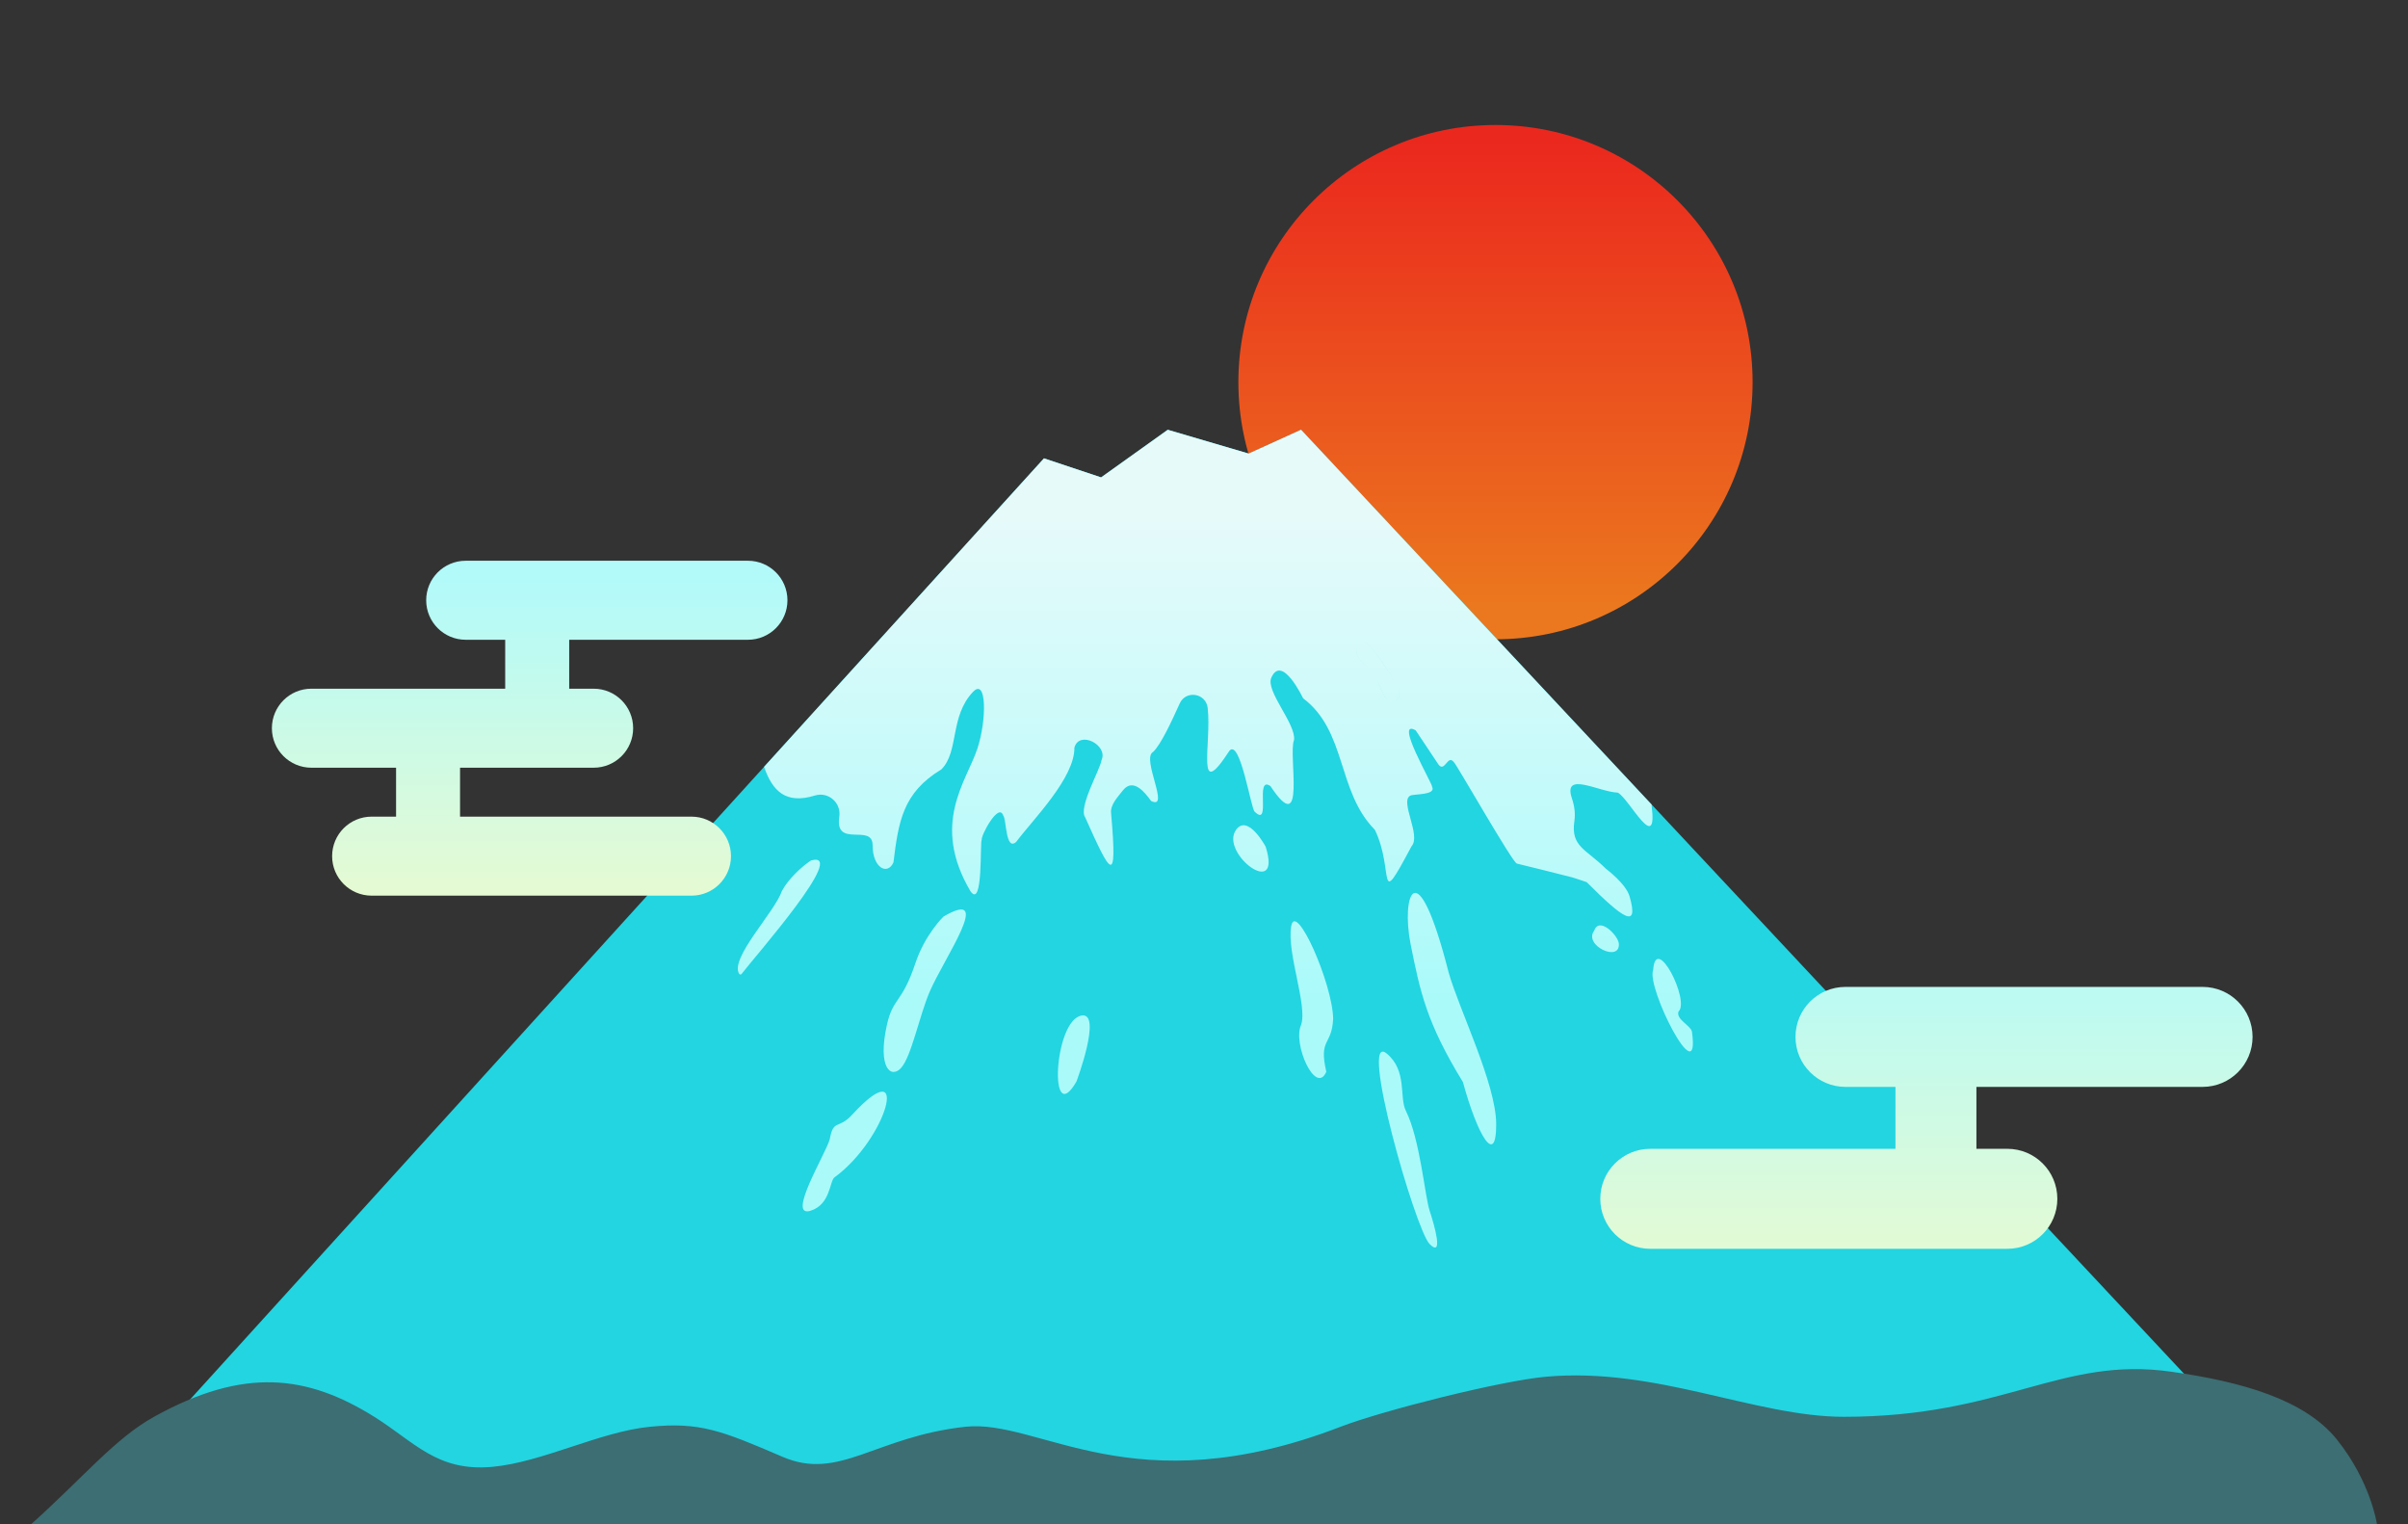
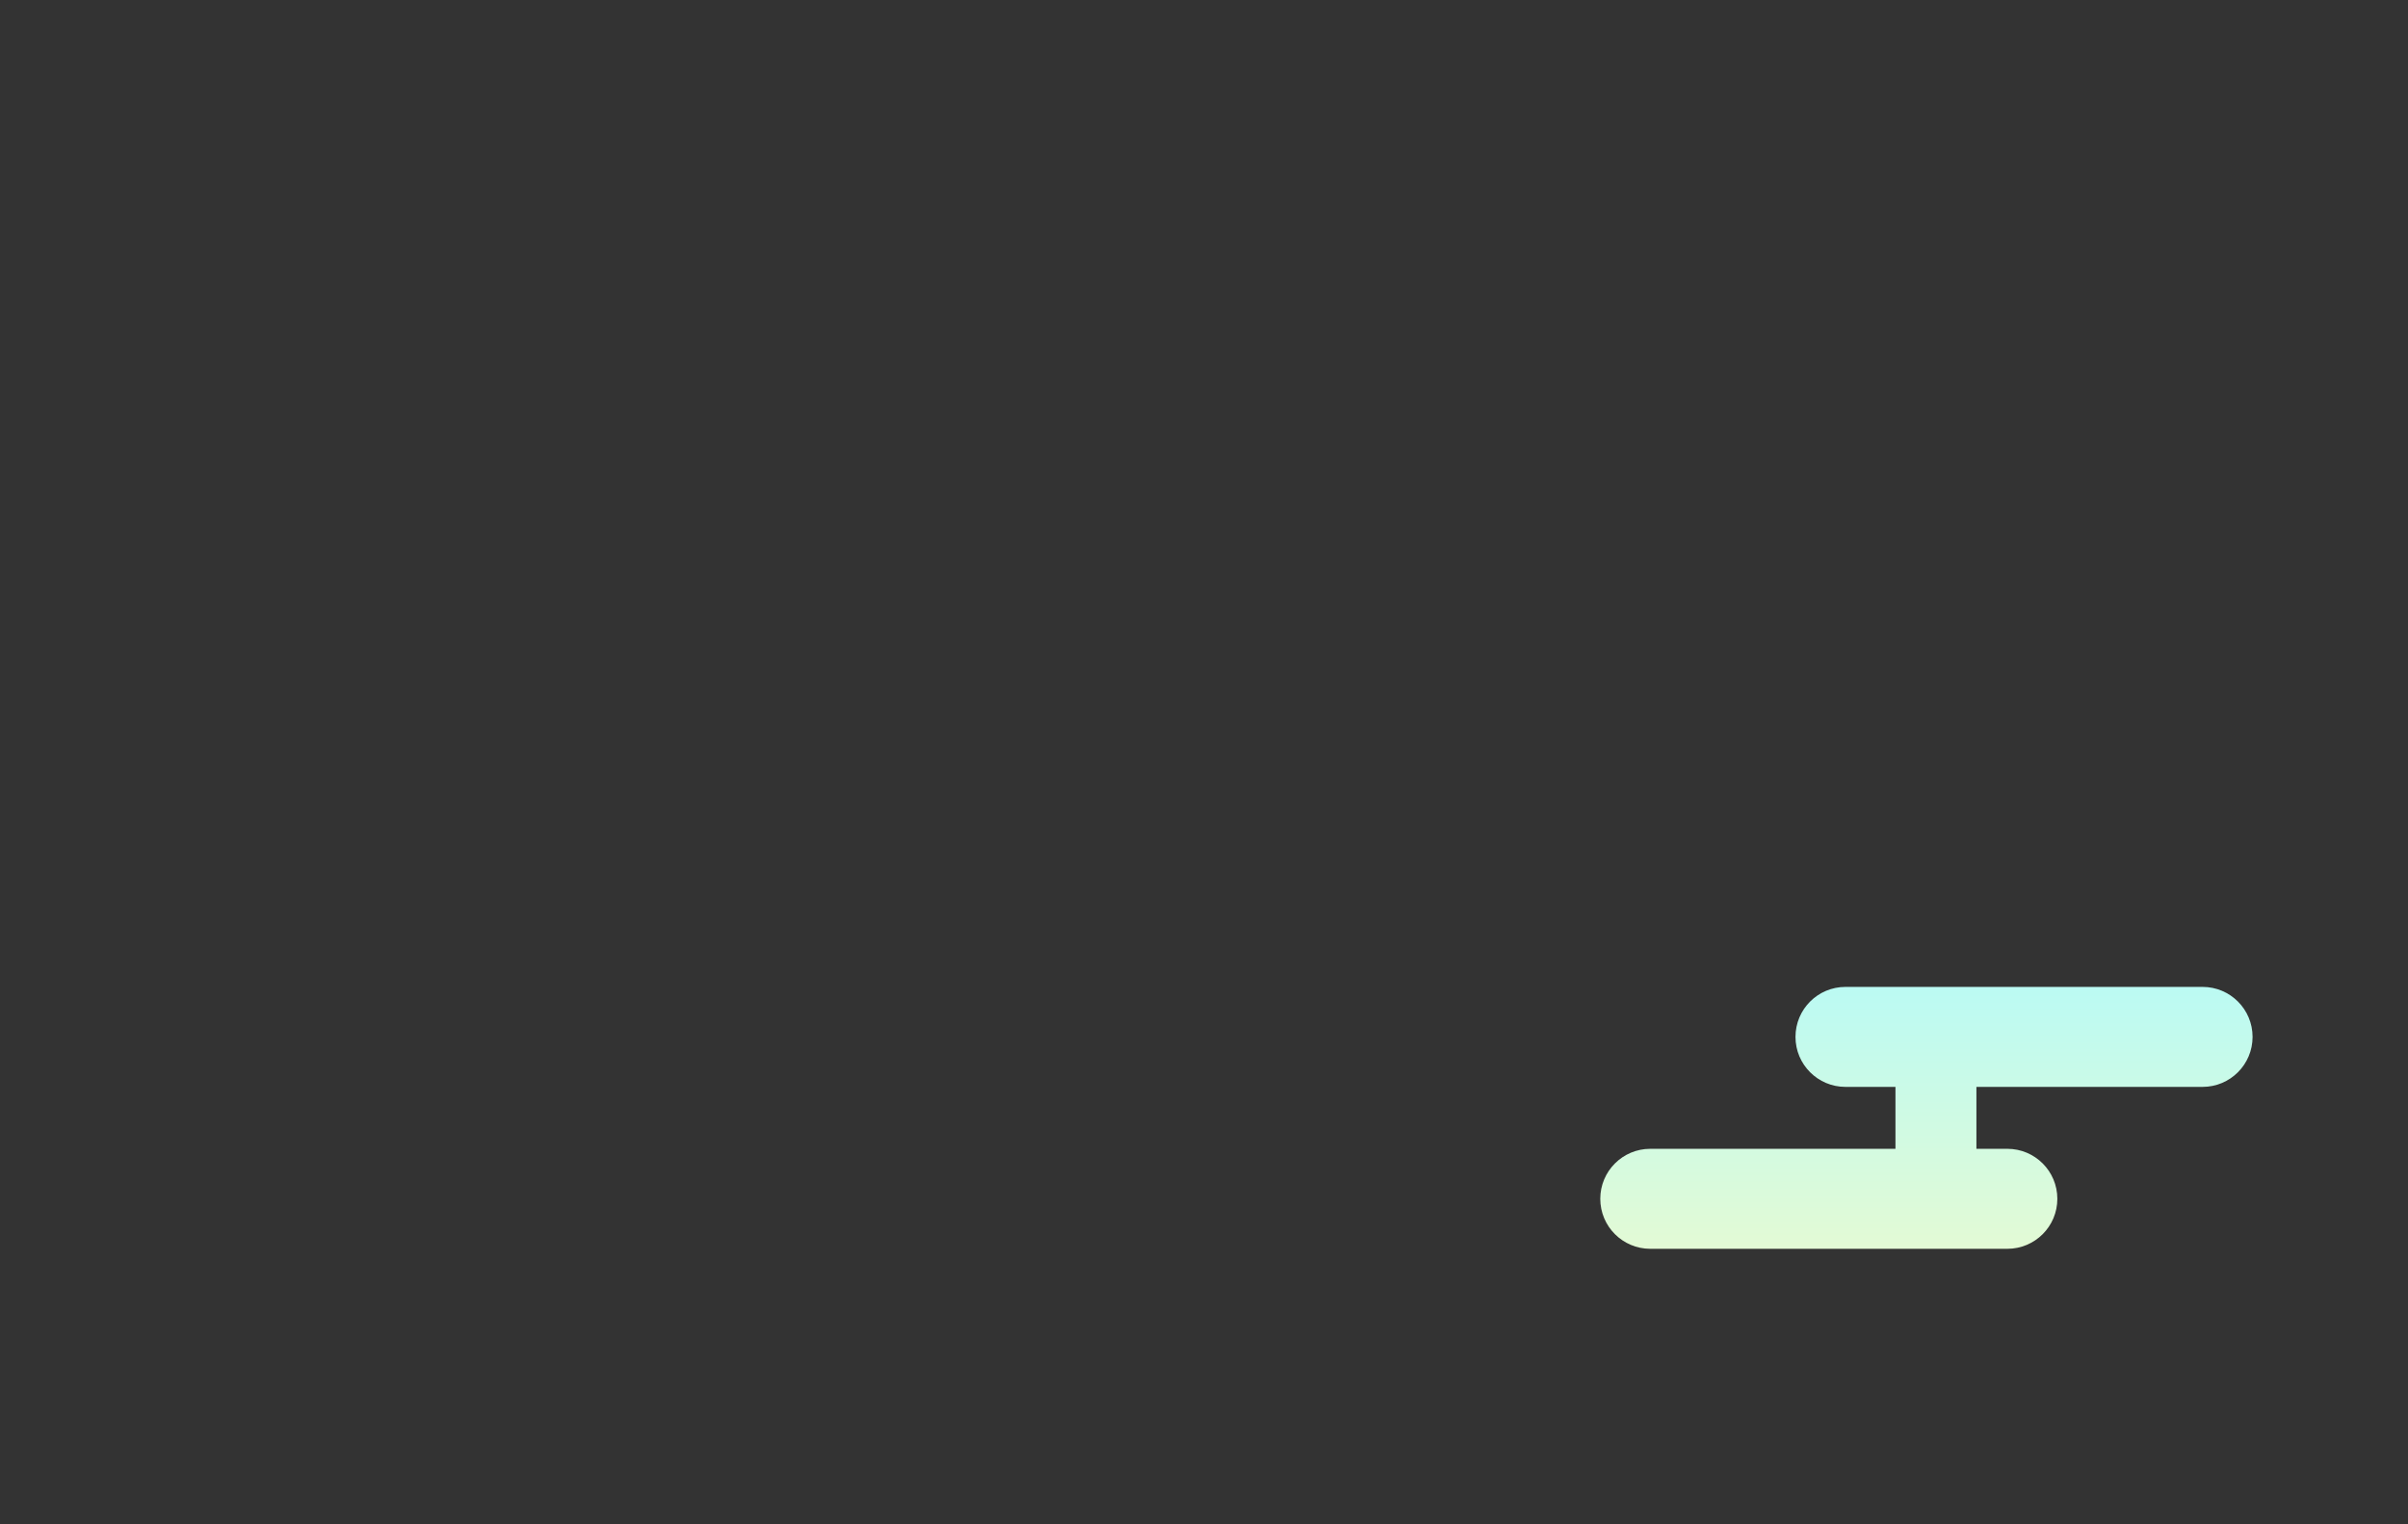
<svg xmlns="http://www.w3.org/2000/svg" id="_レイヤー_1" viewBox="0 0 790 500">
  <rect x="0" y="0" width="790" height="500" fill="#333333" stroke="none" />
  <defs>
    <style>.cls-1{fill:url(#_名称未設定グラデーション_60);}.cls-1,.cls-2,.cls-3,.cls-4,.cls-5,.cls-6{stroke-width:0px;}.cls-2{fill:url(#_名称未設定グラデーション_99);}.cls-3{fill:url(#_名称未設定グラデーション_98);}.cls-4{fill:url(#_名称未設定グラデーション_2);}.cls-5{fill:#3c6e73;}.cls-6{fill:#22d5e1;}</style>
    <linearGradient id="_名称未設定グラデーション_60" x1="490.63" y1="46.21" x2="490.63" y2="200.24" gradientUnits="userSpaceOnUse">
      <stop offset="0" stop-color="#eb281e" />
      <stop offset="1" stop-color="#eb781e" />
    </linearGradient>
    <linearGradient id="_名称未設定グラデーション_2" x1="398.73" y1="119.05" x2="398.73" y2="329.9" gradientUnits="userSpaceOnUse">
      <stop offset=".24" stop-color="#e6fafa" />
      <stop offset="1" stop-color="#aafafa" />
    </linearGradient>
    <linearGradient id="_名称未設定グラデーション_99" x1="632" y1="303.92" x2="632" y2="417.09" gradientUnits="userSpaceOnUse">
      <stop offset="0" stop-color="#b2fafa" />
      <stop offset="1" stop-color="#e6fad2" />
    </linearGradient>
    <linearGradient id="_名称未設定グラデーション_98" x1="173.76" y1="294.99" x2="173.76" y2="190.02" gradientUnits="userSpaceOnUse">
      <stop offset="0" stop-color="#e6fad2" />
      <stop offset="1" stop-color="#b2fafa" />
    </linearGradient>
  </defs>
-   <circle class="cls-1" cx="490.63" cy="125.35" r="84.35" />
-   <polygon class="cls-6" points="426.85 140.97 409.67 148.78 383.11 140.97 361.24 156.59 342.5 150.34 36.34 487.74 751.24 487.74 426.85 140.97" />
-   <path class="cls-4" d="M445.59,211.26c2.7-4.19,9.95,9.94,12.45,12.44.04.04.06.08.09.12,1.53,3.1,1.5,6.18-1.6,6.18s-3.85-6.97-6.25-9.37c-4.69-4.69-6.41-5.92-4.69-9.37ZM339.57,212.47c-1.29-2.85-3.48,1.46-4.76,4.6-9.09,19.25,14.71,10.45,4.76-4.6ZM479.92,354.91s.04.08.05.12c4.68,17.15,10.92,28.03,10.89,13.72-.03-13.18-12.07-37.37-15.59-49.72-10.55-41.37-15.62-24.99-12.5-9.37,3.12,15.6,5.23,25.81,17.15,45.24ZM555.08,338.38c-.55-2.12-5.3-4-4.4-6.57,3.82-3.52-7.46-25.85-8.32-13.66-2.38,5.72,15.63,41.06,12.72,20.23ZM531.09,309.41c-.38-2.73-6.48-8.85-8.08-4.11-3.66,4.83,8.74,10.62,8.08,4.11ZM250.68,251.54l91.82-101.19,18.74,6.25,21.87-15.62,26.55,7.81,17.18-7.81,115.01,122.94c0,.06-.02.11-.02.17,2.15,16.71-7.27-1.95-11-4.05-.06-.03-.12-.05-.19-.05-6.12-.23-18.03-7.21-14.93,1.93.81,2.39,1.17,4.93.8,7.43-1.25,8.4,3.82,9.13,10.35,15.63.05.05,6.55,4.84,7.77,9.09,3.12,10.93-2.11,7.29-14.06-4.69-.06-.06-4.61-1.54-4.69-1.56-1.63-.47-18.22-4.54-18.23-4.54-1.34-.1-19.79-32.57-20.66-33.25-2.06-2.71-2.95,3.41-5.02.82,0,0-7.51-11.27-7.52-11.27-7.22-4.14,5.55,17.58,5.38,18.48,1.42,2.9-6.19,2.28-7.19,2.96-3.47,1.85,3.67,13.05.45,16.57-11.75,22.04-5.5,8.11-12.01-5.34-.02-.05-.06-.1-.1-.13-12.36-12.54-9.12-32.25-23.47-43.07-.03-.02-6.92-14.65-10.43-6.75-1.95,4.38,8.12,15.13,7.46,20.42,0,.04-.01.07-.03.1-1.92,4.65,4.16,32.94-7.72,15.03-5.29-3.64.43,13.82-5.14,8.43-1.2-.65-4.76-24.12-8.31-20.01-11.24,17.34-5.8-2.22-7.13-14.03-.55-4.89-7.17-5.96-9.19-1.47-2.65,5.89-6.16,13.44-8.7,15.87-4.02,2.08,5.78,19.3-.68,16.1-2-2.77-5.82-7.65-9.17-3.57-1.6,2.1-4.38,4.82-3.94,7.72,2.17,24.64-.26,19.6-8.5,1.25-2.37-3.23,4.89-15.62,5.36-18.82,2.24-4.88-7.31-9.89-8.91-4.08.1,10-13.55,23.52-19.11,30.94-3.52,3.11-3.16-7.56-4.23-8.64-1.49-4.49-7.36,6.58-7.05,7.86-.66.57.53,23-3.72,16.93-13.04-22.12-1.34-35.89,2.26-46.7,3.12-9.37,3.12-23.43-1.4-18.69-7.71,8.08-4.55,19.53-10.36,25.41-.03.03-.07.06-.11.08-12.56,7.61-13.99,17.05-15.65,30.48-1.96,4.33-6.84,1.77-6.83-5.62.02-7.39-12.52,1.14-10.93-9.38.69-4.56-3.6-8.32-8.01-6.96-9.57,2.97-13.96-1.51-16.67-9.41ZM450.28,220.63c2.4,2.4,3.12,9.37,6.25,9.37s3.12-3.08,1.6-6.18c-.02-.05-.05-.09-.09-.12-2.49-2.51-9.74-16.63-12.45-12.44-1.73,3.46,0,4.69,4.69,9.37ZM339.57,212.47c-1.29-2.85-3.48,1.46-4.76,4.6-9.09,19.25,14.71,10.45,4.76-4.6ZM265.96,397.14c6.54-2.04,6.19-9.76,7.81-10.93,17.18-12.5,25.35-41.72,5.99-20.76-4.8,5.34-6.27,1.36-7.55,8.27-1.23,4.6-14.35,25.96-6.25,23.43ZM469.02,397.14c-1.56-4.69-3.12-23.43-7.81-32.8-2.21-4.42.54-13.09-6.25-18.74-9.37-7.81,9.37,57.79,14.06,62.48,4.69,4.69,1.56-6.25,0-10.94ZM353.17,354.74c.06-.11,8.38-22.47,1.82-21.64-9.31,1.16-11.04,37.77-1.82,21.64ZM242.49,319.43c.18.29.6.33.81.05,4.31-5.67,35.26-40.7,22.78-37.23-3,1.95-7.43,6.02-9.56,10.02-.01.02-.02.04-.03.07-2.28,6.77-17.15,22.04-14,27.09ZM295.64,350.28c3.37-3.72,5.93-16.96,9.37-24.99,4.69-10.93,21.32-34.4,4.52-24.63,0,0-6.08,5.89-9.2,15.26-4.47,13.4-7.34,11.16-9.37,20.31-3.12,14.06,1.34,17.75,4.69,14.06ZM426.85,336.22c-2.85,6.12,4.8,23.27,8.28,15.35-2.57-11.03,1.82-8.48,2.24-17.35,0-.02,0-.04,0-.05-.17-11.51-12.36-39.09-13.78-30.24-1.43,8.86,5.43,25.89,3.26,32.29ZM415.25,277.79c-.04-.12-5.87-10.96-9.73-5.59-5.49,7.61,15.27,23.33,9.73,5.59Z" />
  <path class="cls-2" d="M722.6,323.73h-117.15c-9.06,0-16.4,7.34-16.4,16.4s7.34,16.4,16.4,16.4h16.4v20.31h-80.44c-9.06,0-16.4,7.34-16.4,16.4s7.34,16.4,16.4,16.4h117.15c9.06,0,16.4-7.34,16.4-16.4s-7.34-16.4-16.4-16.4h-10.15v-20.31h74.2c9.06,0,16.4-7.34,16.4-16.4s-7.34-16.4-16.4-16.4Z" />
-   <path class="cls-3" d="M245.37,183.94h-92.59c-7.16,0-12.96,5.8-12.96,12.96s5.8,12.96,12.96,12.96h12.96v16.05h-63.58c-7.16,0-12.96,5.8-12.96,12.96s5.8,12.96,12.96,12.96h27.78v16.05h-8.02c-7.16,0-12.96,5.8-12.96,12.96s5.8,12.96,12.96,12.96h104.94c7.16,0,12.96-5.8,12.96-12.96s-5.8-12.96-12.96-12.96h-75.93v-16.05h43.83c7.16,0,12.96-5.8,12.96-12.96s-5.8-12.96-12.96-12.96h-8.02v-16.05h58.64c7.16,0,12.96-5.8,12.96-12.96s-5.8-12.96-12.96-12.96Z" />
-   <path class="cls-5" d="M779.81,500H10.19c17.34-15.55,27.49-28.12,40.33-35.25,29.56-16.42,50.31-13.72,72.27,0,13.14,8.21,20.62,18.07,38.69,16.42,16.43-1.49,35.22-11.5,51.64-13.14,16.42-1.64,23.57,1.22,43.62,9.85,18.58,8.01,30.29-6.57,59.86-9.85,24.49-2.72,54.93,26.28,123.18,0,13.91-5.35,52.5-15.08,67.34-16.42,36.13-3.28,68.71,13.14,97.82,13.14,52.56,0,71.13-19.98,107.49-14.78,22.99,3.28,43.72,9.08,54.3,22.3,11.09,13.87,13.09,27.73,13.09,27.73Z" />
</svg>